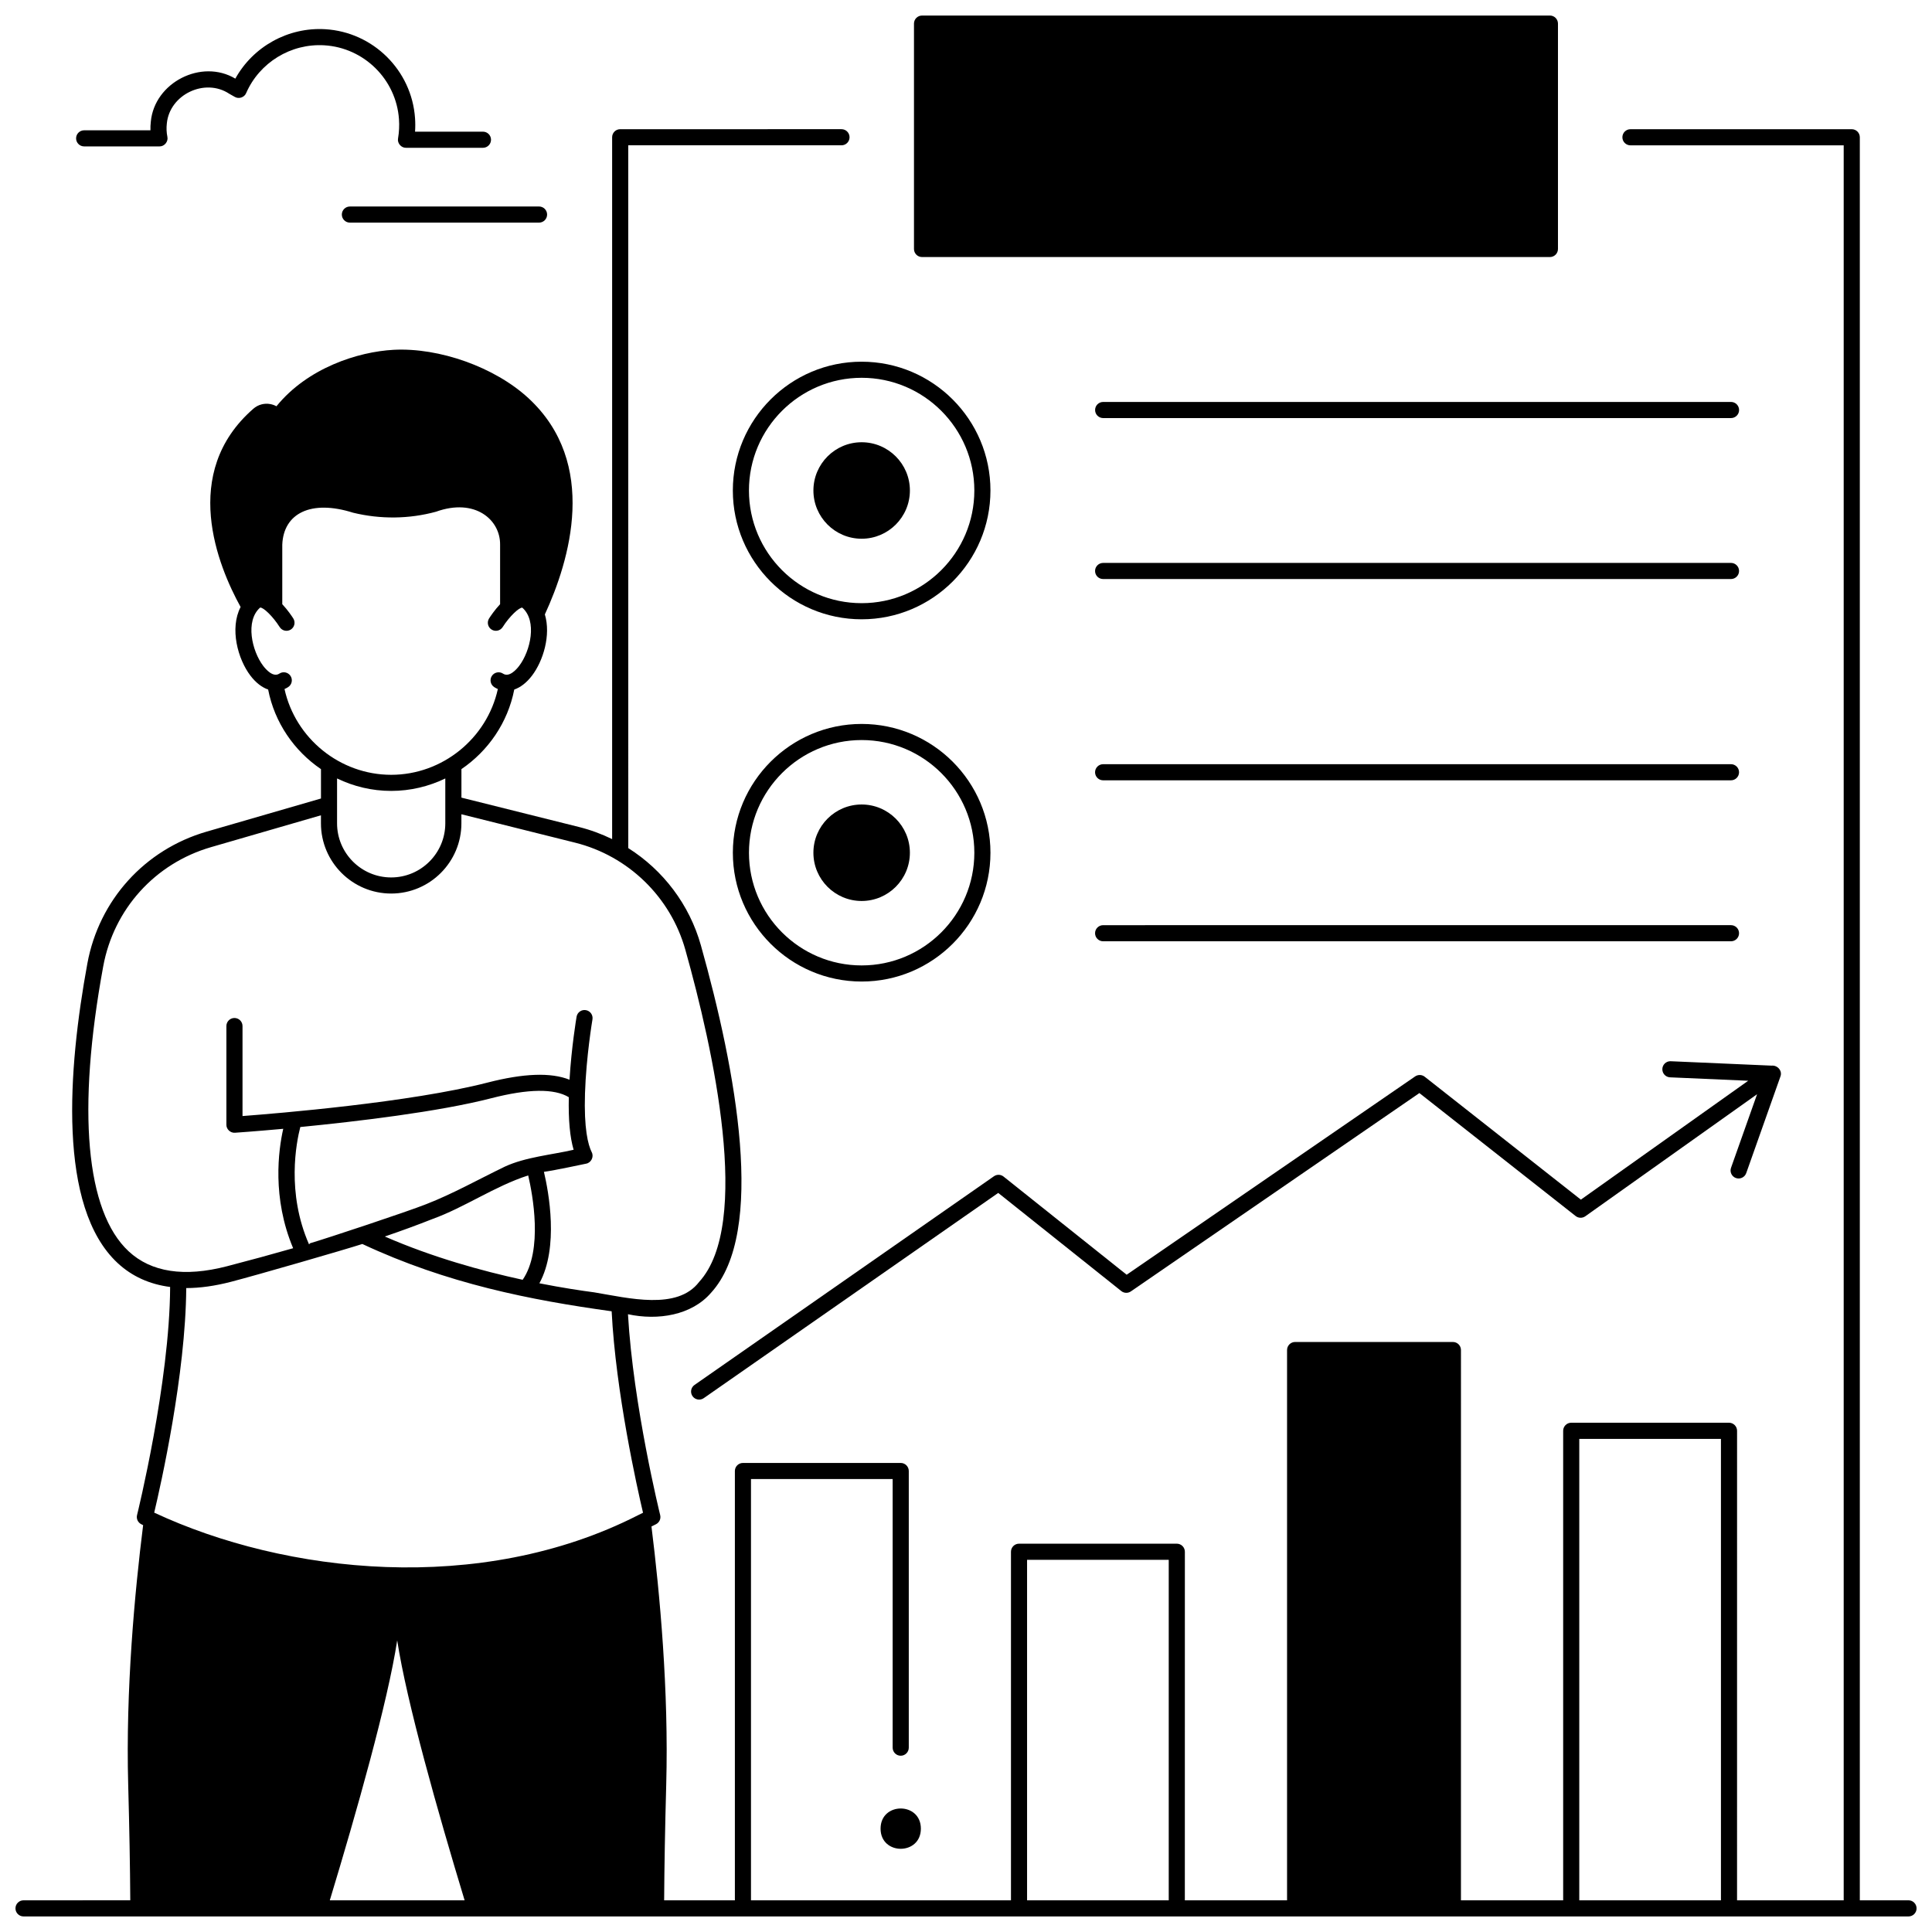
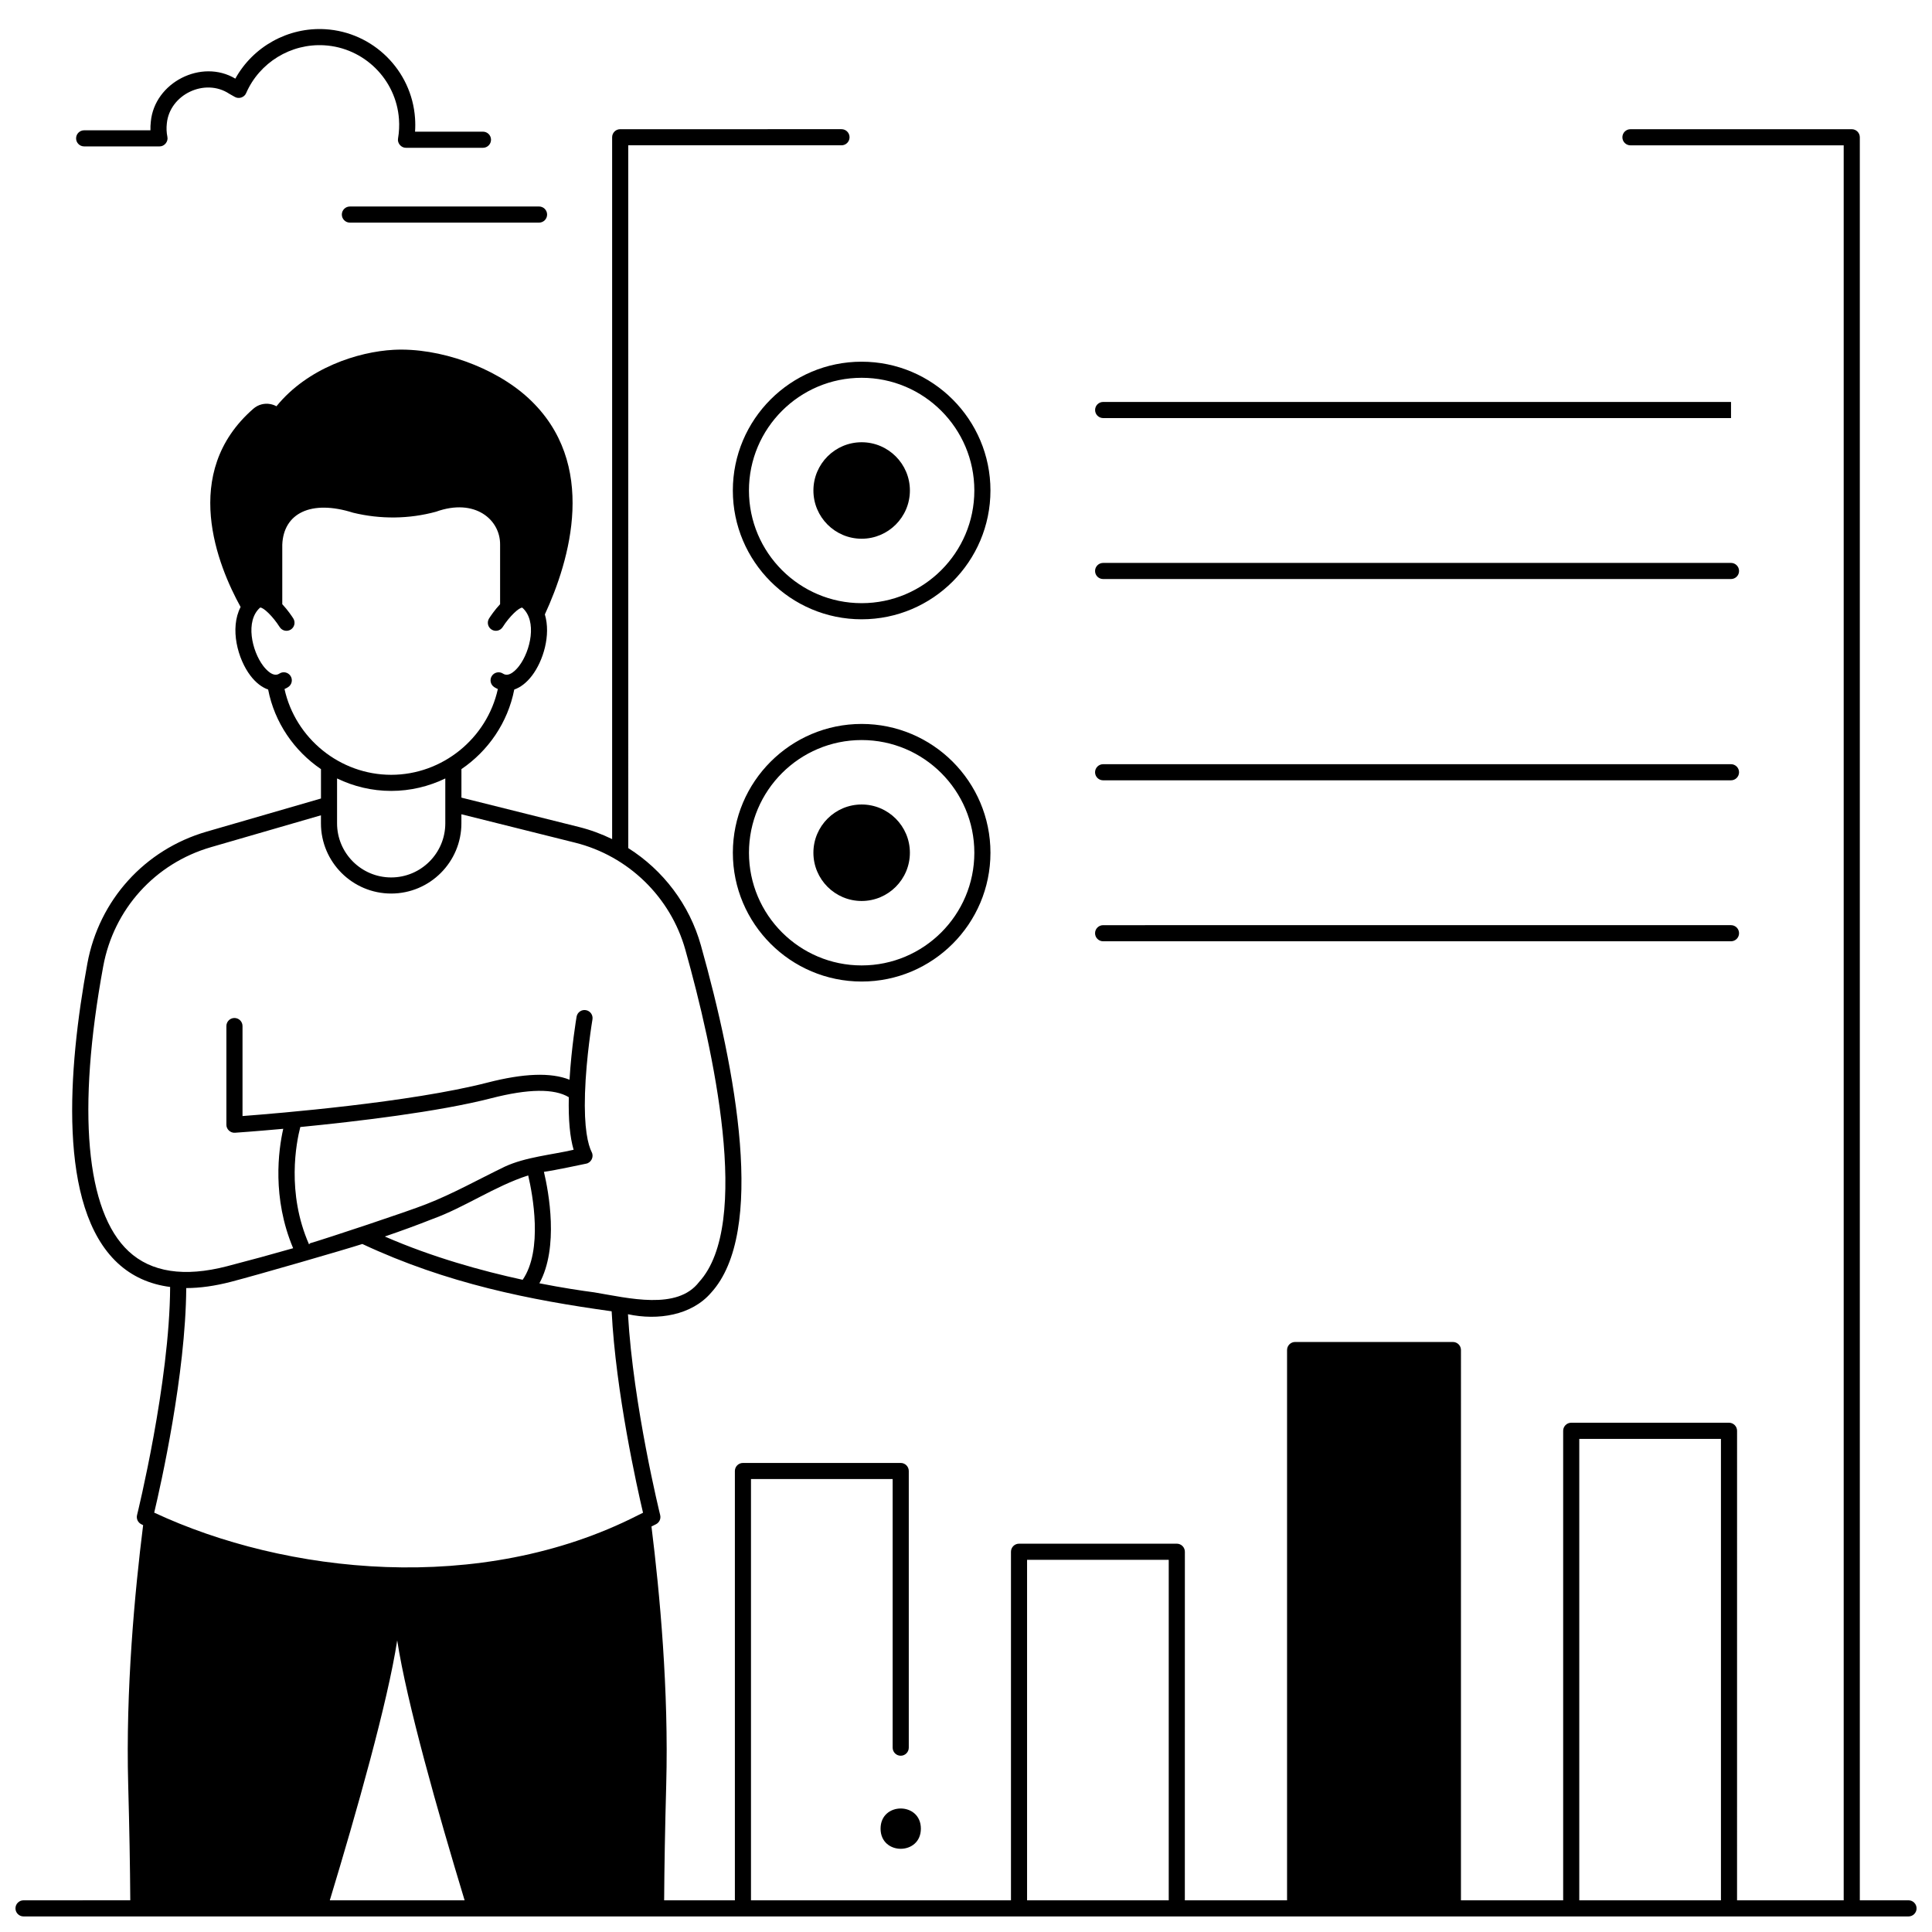
<svg xmlns="http://www.w3.org/2000/svg" width="800px" height="800px" version="1.1" viewBox="144 144 512 512">
  <defs>
    <clipPath id="b">
      <path d="m386 148.09h171v64.906h-171z" />
    </clipPath>
    <clipPath id="a">
      <path d="m148.09 178h503.81v473.9h-503.81z" />
    </clipPath>
  </defs>
  <path d="m388.04 628.61c0 7.121-10.68 7.121-10.68 0s10.68-7.121 10.68 0" />
-   <path d="m604.04 456.19c1.082 0.391 2.332-0.176 2.727-1.301l9.07-25.621c0.57-1.504-0.801-3.023-2.34-2.863l-26.734-1.168c-0.031 0-0.062-0.004-0.094-0.004-1.133 0-2.082 0.895-2.129 2.043-0.051 1.18 0.863 2.176 2.039 2.227l20.715 0.906-44.348 31.508-41.387-32.574c-0.734-0.578-1.762-0.605-2.531-0.082l-76.453 52.555-32.621-26.012c-0.738-0.59-1.777-0.625-2.551-0.082l-79.348 55.301c-0.969 0.676-1.207 2.004-0.531 2.973 0.68 0.973 2.016 1.199 2.973 0.531l78.043-54.391 32.613 26.008c0.734 0.586 1.766 0.625 2.539 0.09l76.461-52.562 41.41 32.59c0.746 0.586 1.785 0.609 2.559 0.062l45.523-32.344-6.902 19.488c-0.398 1.109 0.184 2.328 1.297 2.723z" />
  <g clip-path="url(#b)">
-     <path d="m388.35 212.12h166.39c1.18 0 2.137-0.957 2.137-2.137v-59.73c0-1.18-0.957-2.137-2.137-2.137l-166.39 0.004c-1.18 0-2.137 0.957-2.137 2.137v59.73c0.004 1.176 0.957 2.133 2.137 2.133z" />
-   </g>
+     </g>
  <path d="m338.21 273.99c0 18.816 15.312 34.129 34.129 34.129h0.012c18.816 0 34.129-15.312 34.129-34.137 0-18.816-15.309-34.129-34.137-34.129-18.824-0.004-34.133 15.309-34.133 34.137zm34.141-29.871c16.465 0 29.859 13.395 29.859 29.867 0 16.465-13.395 29.859-29.859 29.859h-0.012c-16.465 0-29.859-13.395-29.859-29.867 0-16.465 13.395-29.859 29.871-29.859z" />
  <path d="m372.34 286.77h0.012c7.047 0 12.781-5.738 12.781-12.789 0-7.047-5.738-12.781-12.789-12.781-7.047 0-12.781 5.738-12.781 12.789-0.004 7.047 5.731 12.781 12.777 12.781z" />
-   <path d="m602.74 250.52h-166.39c-1.18 0-2.137 0.957-2.137 2.137s0.957 2.137 2.137 2.137h166.39c1.18 0 2.137-0.957 2.137-2.137-0.004-1.18-0.957-2.137-2.137-2.137z" />
+   <path d="m602.74 250.52h-166.39c-1.18 0-2.137 0.957-2.137 2.137s0.957 2.137 2.137 2.137h166.39z" />
  <path d="m436.34 297.45h166.39c1.18 0 2.137-0.957 2.137-2.137 0-1.18-0.957-2.137-2.137-2.137l-166.39 0.004c-1.18 0-2.137 0.957-2.137 2.137 0.004 1.176 0.957 2.133 2.137 2.133z" />
  <path d="m406.48 369.98c0-18.816-15.309-34.129-34.137-34.129-18.816 0-34.129 15.312-34.129 34.137 0 18.816 15.312 34.129 34.129 34.129h0.012c18.816 0 34.125-15.309 34.125-34.137zm-63.996 0c0-16.465 13.395-29.859 29.867-29.859 16.465 0 29.859 13.395 29.859 29.867 0 16.465-13.395 29.859-29.859 29.859h-0.012c-16.461 0-29.855-13.395-29.855-29.867z" />
  <path d="m385.13 369.98c0-7.047-5.738-12.781-12.789-12.781-7.047 0-12.781 5.738-12.781 12.789 0 7.047 5.734 12.781 12.781 12.781h0.012c7.043 0 12.777-5.738 12.777-12.789z" />
  <path d="m436.34 350.79h166.39c1.18 0 2.137-0.957 2.137-2.137 0-1.18-0.957-2.137-2.137-2.137l-166.39 0.004c-1.18 0-2.137 0.957-2.137 2.137 0.004 1.176 0.957 2.133 2.137 2.133z" />
  <path d="m436.34 393.45h166.39c1.18 0 2.137-0.957 2.137-2.137s-0.957-2.137-2.137-2.137l-166.39 0.004c-1.18 0-2.137 0.957-2.137 2.137 0.004 1.176 0.957 2.133 2.137 2.133z" />
  <path d="m166.3 182.8h19.961c1.312 0.031 2.387-1.285 2.094-2.562-0.234-1.141-0.281-2.32-0.145-3.504 0.73-7.695 10.113-12.164 16.555-7.879l1.457 0.824c1.059 0.629 2.543 0.137 3.008-1.004 3.535-8.105 11.852-13.199 20.703-12.672 10.555 0.629 19.066 9.055 19.801 19.598 0.117 1.707 0.035 3.414-0.246 5.074-0.246 1.258 0.82 2.519 2.106 2.492h20.395c1.18 0 2.137-0.957 2.137-2.137 0-1.18-0.957-2.137-2.137-2.137h-17.996c0.082-1.191 0.082-2.391-0.004-3.594-0.883-12.676-11.117-22.805-23.805-23.559-9.832-0.586-19.125 4.606-23.82 13.098-8.934-5.348-21.43 1.008-22.395 11.398-0.09 0.766-0.121 1.531-0.098 2.289l-17.57 0.004c-1.18 0-2.137 0.957-2.137 2.137 0.004 1.176 0.957 2.133 2.137 2.133z" />
  <path d="m234.59 200.86c0 1.18 0.957 2.137 2.137 2.137h50.125c1.18 0 2.137-0.957 2.137-2.137s-0.957-2.137-2.137-2.137l-50.125 0.004c-1.18 0-2.137 0.953-2.137 2.133z" />
  <g clip-path="url(#a)">
    <path d="m649.77 647.61h-12.898v-467.23c0-1.18-0.957-2.137-2.137-2.137h-58.648c-1.18 0-2.137 0.957-2.137 2.137 0 1.18 0.957 2.137 2.137 2.137h56.512v465.09h-28.262l0.004-124.43c0-1.18-0.957-2.137-2.137-2.137h-41.812c-1.18 0-2.137 0.957-2.137 2.137v124.43h-27.09l0.004-145.83c0-1.18-0.957-2.137-2.137-2.137h-41.812c-1.18 0-2.137 0.957-2.137 2.137v145.83h-27.09l0.008-92.375c0-1.18-0.957-2.137-2.137-2.137h-41.812c-1.18 0-2.137 0.957-2.137 2.137v92.375h-68.898v-111.64h37.543v71.184c0 1.18 0.957 2.137 2.137 2.137 1.18 0 2.137-0.957 2.137-2.137v-73.316c0-1.18-0.957-2.137-2.137-2.137h-41.812c-1.18 0-2.137 0.957-2.137 2.137v113.77h-18.746c0.055-8.969 0.238-19.25 0.551-30.629 0.688-24.945-1.703-50.715-3.91-68.438 0.406-0.207 0.816-0.398 1.223-0.613 0.875-0.457 1.32-1.449 1.086-2.406-0.074-0.297-7.148-29.008-8.535-53.23 7.957 1.711 16.871 0.281 22.012-5.684 14.652-16.02 6.625-58.918-2.691-92.086-3.035-10.805-10.004-19.918-19.242-25.758l-0.008-186.25h56.512c1.18 0 2.137-0.957 2.137-2.137s-0.957-2.137-2.137-2.137l-58.645 0.004c-1.18 0-2.137 0.957-2.137 2.137v186c-2.773-1.355-5.703-2.441-8.762-3.207l-31.176-7.789v-7.555c7.086-4.824 12.289-12.312 14-21.09 1.645-0.566 3.266-1.801 4.699-3.68 2.977-3.906 5.059-10.758 3.41-16.23 6.543-14.168 14.402-40.043-4.402-57.352-8.887-8.176-23.582-13.414-35.719-12.766-9.359 0.512-22.73 4.758-31.012 14.961-0.496-0.273-1.039-0.473-1.613-0.578-1.621-0.305-3.262 0.145-4.508 1.23-19.504 17-9.391 41.645-3.375 52.539-2.949 5.695-0.746 13.801 2.602 18.195 1.434 1.879 3.051 3.113 4.695 3.68 1.707 8.781 6.91 16.27 14 21.094v7.785l-30.309 8.781c-16.402 4.754-28.508 18.141-31.598 34.938-5.148 28.023-7.938 64.543 8.02 79.387 3.797 3.531 8.461 5.633 13.914 6.34-0.117 25.336-8.676 60.094-8.766 60.453-0.238 0.957 0.211 1.953 1.086 2.406 0.059 0.031 0.242 0.125 0.523 0.266-2.234 17.82-4.644 43.719-3.957 68.781 0.312 11.434 0.496 21.711 0.551 30.629l-28.289 0.008c-1.18 0-2.137 0.957-2.137 2.137 0 1.18 0.957 2.137 2.137 2.137h499.54c1.18 0 2.137-0.957 2.137-2.137-0.004-1.18-0.961-2.137-2.137-2.137zm-430.37-321.01c0.332-0.145 0.66-0.312 0.98-0.523 0.984-0.648 1.258-1.973 0.605-2.957-0.648-0.984-1.973-1.258-2.957-0.605-1.633 1.078-3.527-1.07-4.269-2.043-3.012-3.953-4.836-11.93-0.824-15.457 0.832-0.109 3.348 2.277 5.184 5.164 0.633 0.996 1.953 1.289 2.945 0.66 0.996-0.633 1.289-1.949 0.66-2.945-0.348-0.547-1.438-2.199-2.918-3.773v-15.77c0.324-8.312 7.59-12.02 18.773-8.477 7.269 1.766 14.859 1.676 21.961-0.262 10.355-3.727 17.078 2.137 16.992 8.738v15.77c-1.48 1.578-2.57 3.227-2.918 3.773-0.629 0.996-0.336 2.316 0.66 2.945 0.996 0.633 2.312 0.336 2.945-0.66 1.828-2.883 4.387-5.234 5.195-5.141 4 3.504 2.176 11.484-0.836 15.438-0.742 0.973-2.641 3.113-4.269 2.043-0.984-0.648-2.309-0.375-2.957 0.605-0.648 0.984-0.375 2.309 0.605 2.957 0.32 0.211 0.648 0.375 0.98 0.523-2.883 13.09-14.695 22.73-28.273 22.73-13.578-0.004-25.387-9.645-28.266-22.734zm42.609 23.699v11.891c0 7.906-6.43 14.34-14.344 14.34-7.906 0-14.34-6.434-14.34-14.34v-11.891c4.375 2.113 9.246 3.301 14.34 3.301 5.098 0 9.973-1.188 14.344-3.301zm-83.926 125.3c-11.348-10.555-13.734-37.363-6.731-75.492 2.793-15.199 13.746-27.309 28.586-31.609l29.117-8.438v2.129c0 10.262 8.348 18.609 18.613 18.609 10.262 0 18.609-8.348 18.609-18.609v-2.402l30.145 7.531c14.086 3.519 25.273 14.387 29.199 28.363 7.387 26.297 17.684 72.707 3.652 88.047-5.766 7.57-18.695 4.277-27.785 2.758-3.356-0.438-8.426-1.195-14.543-2.402 5.215-9.531 2.453-24.254 1.203-29.535 2.598-0.332 11.168-2.164 11.176-2.164 1.344-0.234 2.133-1.844 1.488-3.047-0.977-1.953-2.078-6.238-1.781-15.582 0.305-9.652 1.961-19.5 1.977-19.598 0.199-1.164-0.586-2.266-1.746-2.461-1.168-0.199-2.266 0.586-2.461 1.746-0.062 0.363-1.352 8.051-1.871 16.691-4.957-1.969-12.137-1.711-21.793 0.777-20.387 5.25-55.617 8.152-64.867 8.852v-23.848c0-1.18-0.957-2.137-2.137-2.137-1.18 0-2.137 0.957-2.137 2.137v26.145c-0.027 1.203 1.082 2.227 2.277 2.129 0.148-0.008 5.219-0.355 12.789-1.043-1.277 5.652-3.004 18.293 2.625 31.645-5.516 1.578-11.359 3.176-17.543 4.781-11.305 2.93-20.078 1.598-26.062-3.973zm99.695-22.426c-6.977 3.371-13.727 7.18-20.816 9.938-5.137 2.039-26.195 9.016-30.941 10.414 0.02 0.047 0.039 0.098 0.059 0.145l-0.191 0.082c-6.008-13.684-3.356-27.02-2.305-31.078 14.922-1.465 36.613-4.023 50.621-7.633 9.777-2.516 16.676-2.606 20.535-0.27-0.129 6 0.293 10.602 1.277 13.93-5.754 1.34-12.703 1.91-18.238 4.473zm4.734 29.984c-10.75-2.332-23.895-5.957-36.531-11.469 4.559-1.562 8.766-3.106 12.586-4.621 8.609-3.102 16.527-8.711 25.41-11.57 1.172 5.008 3.969 19.762-1.465 27.66zm-51.113 164.45c7.098-23.41 15.352-52.512 17.863-68.898 2.512 16.391 10.77 45.492 17.867 68.898zm81.609-102.02c-41.746 21.25-93.391 15.504-128.14-0.723 1.742-7.348 8.336-36.637 8.488-59.512 3.648-0.004 7.602-0.555 11.855-1.66 7.066-1.836 30.172-8.52 34.812-10.023 22.473 10.52 44.57 14.859 66.07 17.836 1.098 21.508 6.762 46.781 8.316 53.391-0.473 0.238-0.938 0.461-1.406 0.691zm140.72 102.02h-37.543v-90.242h37.543zm146.34 0h-37.543v-122.29h37.543z" />
  </g>
</svg>